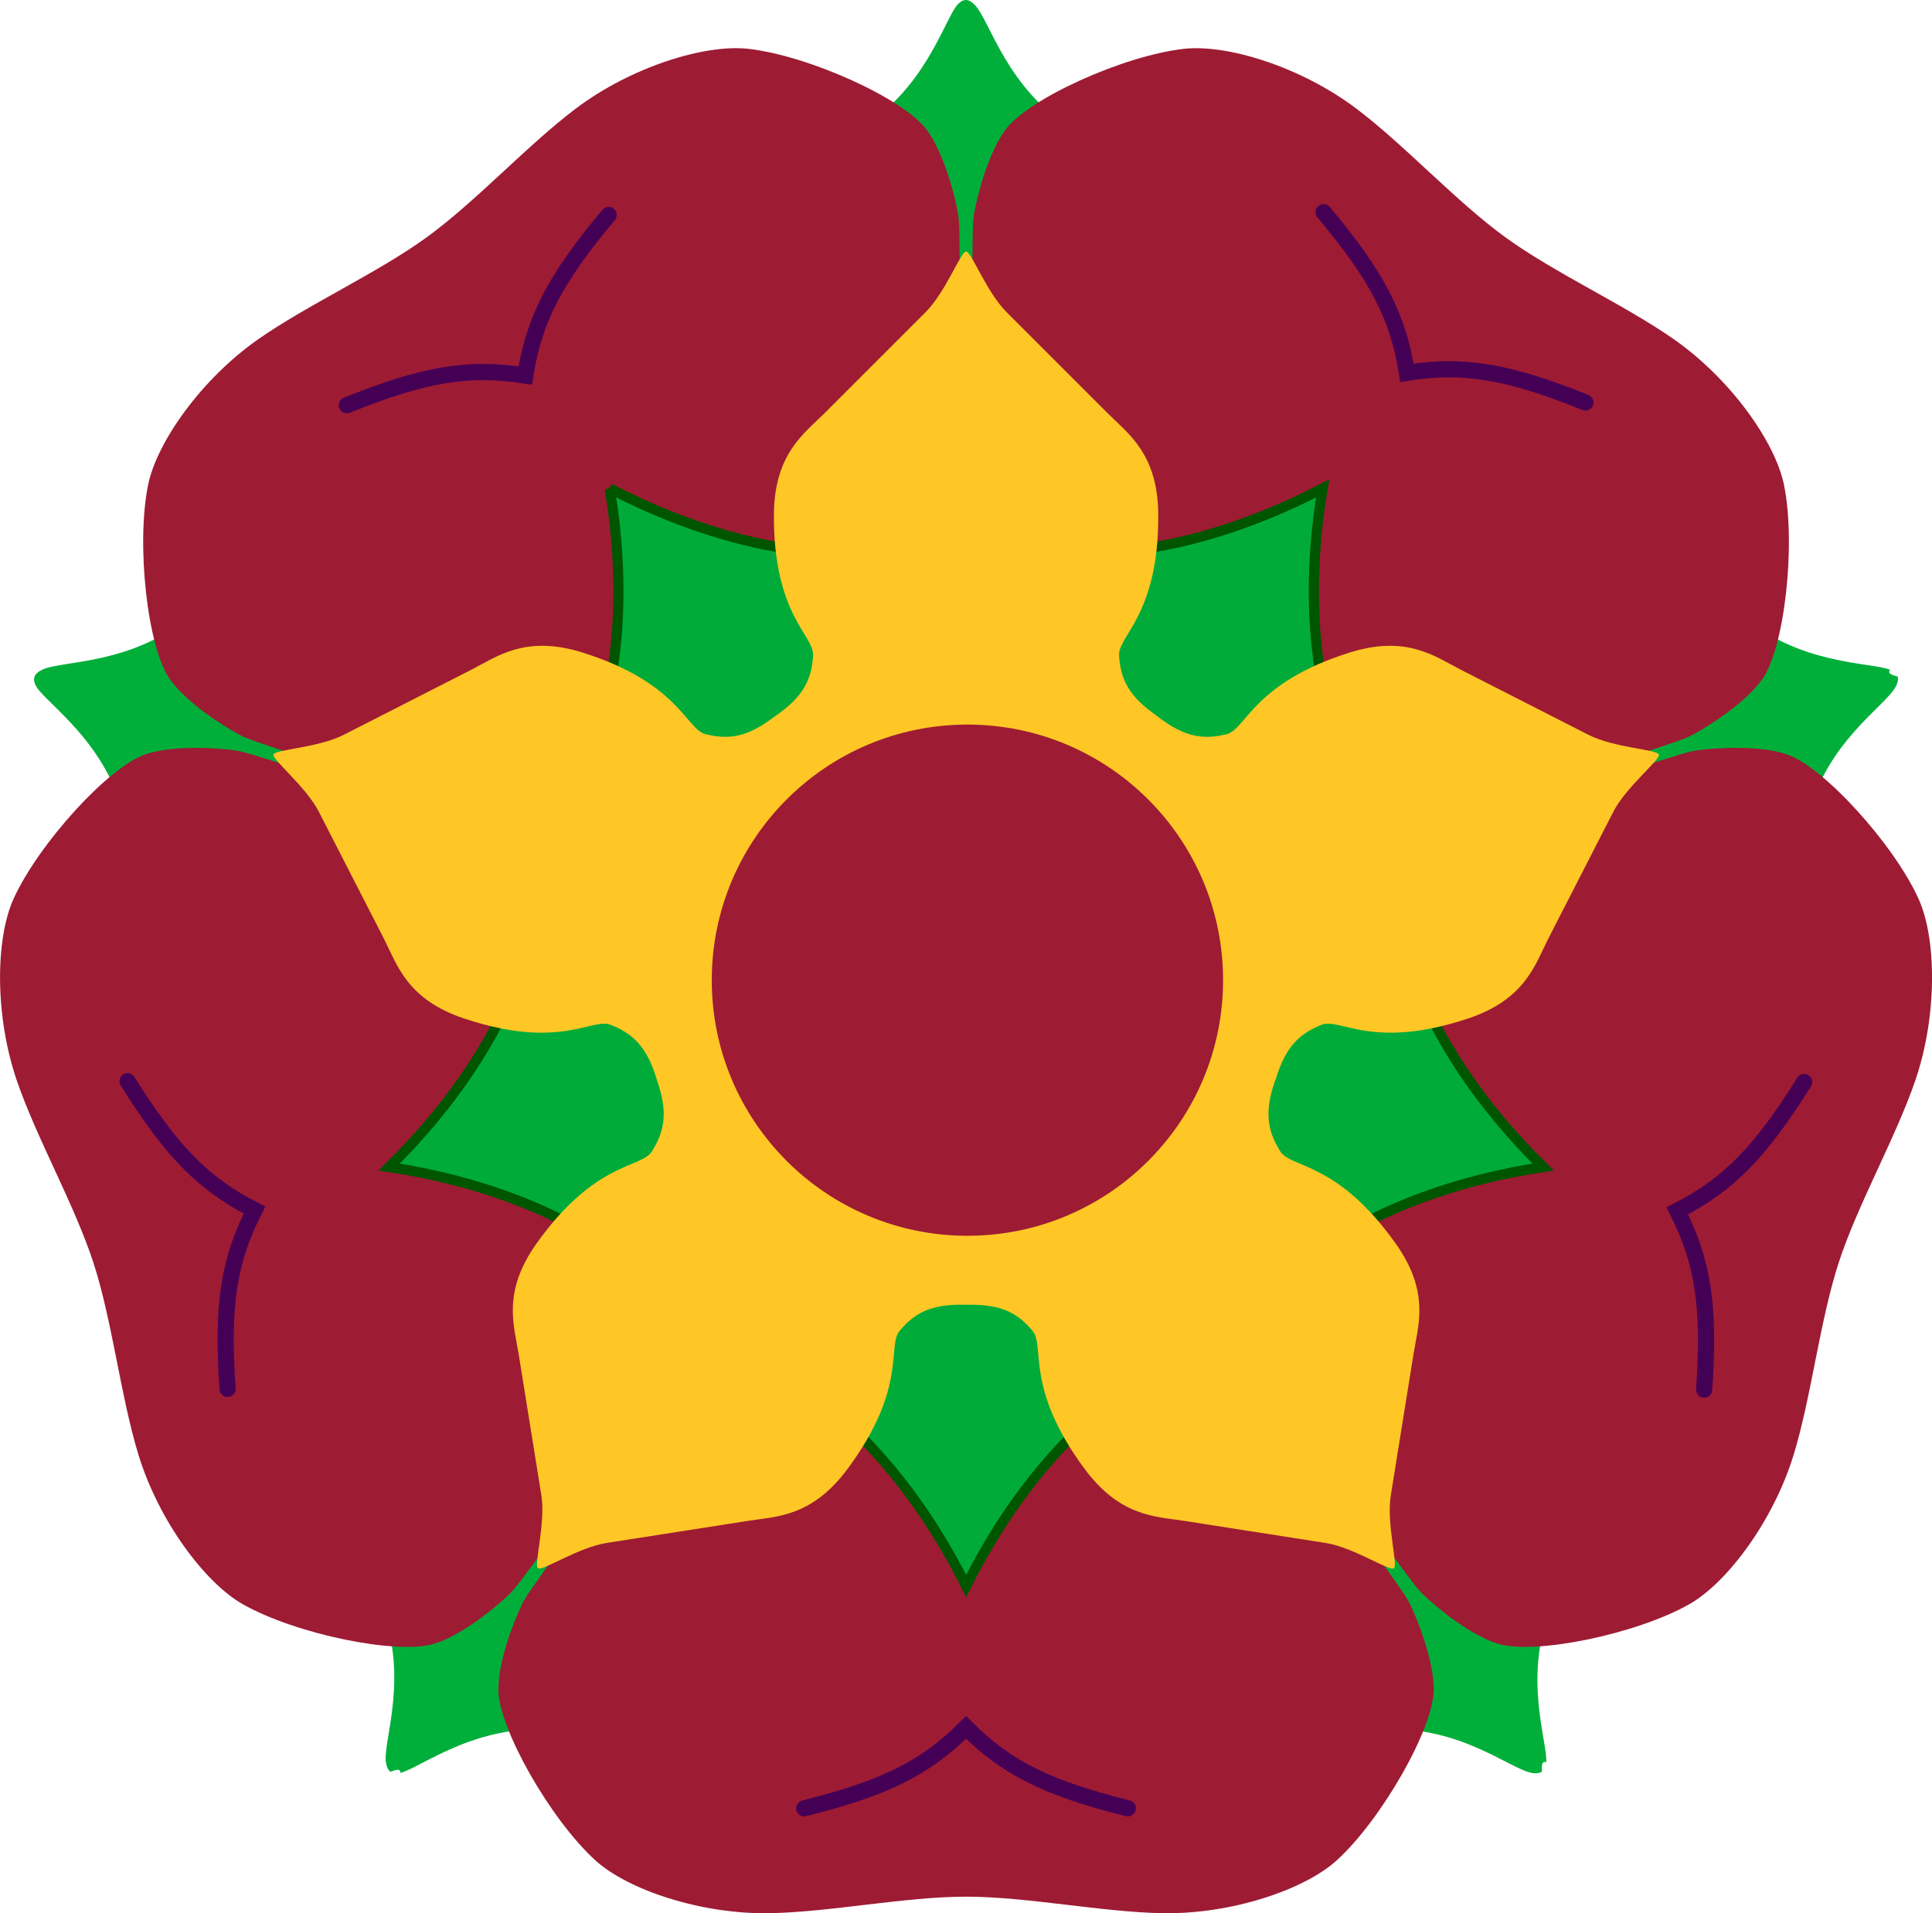
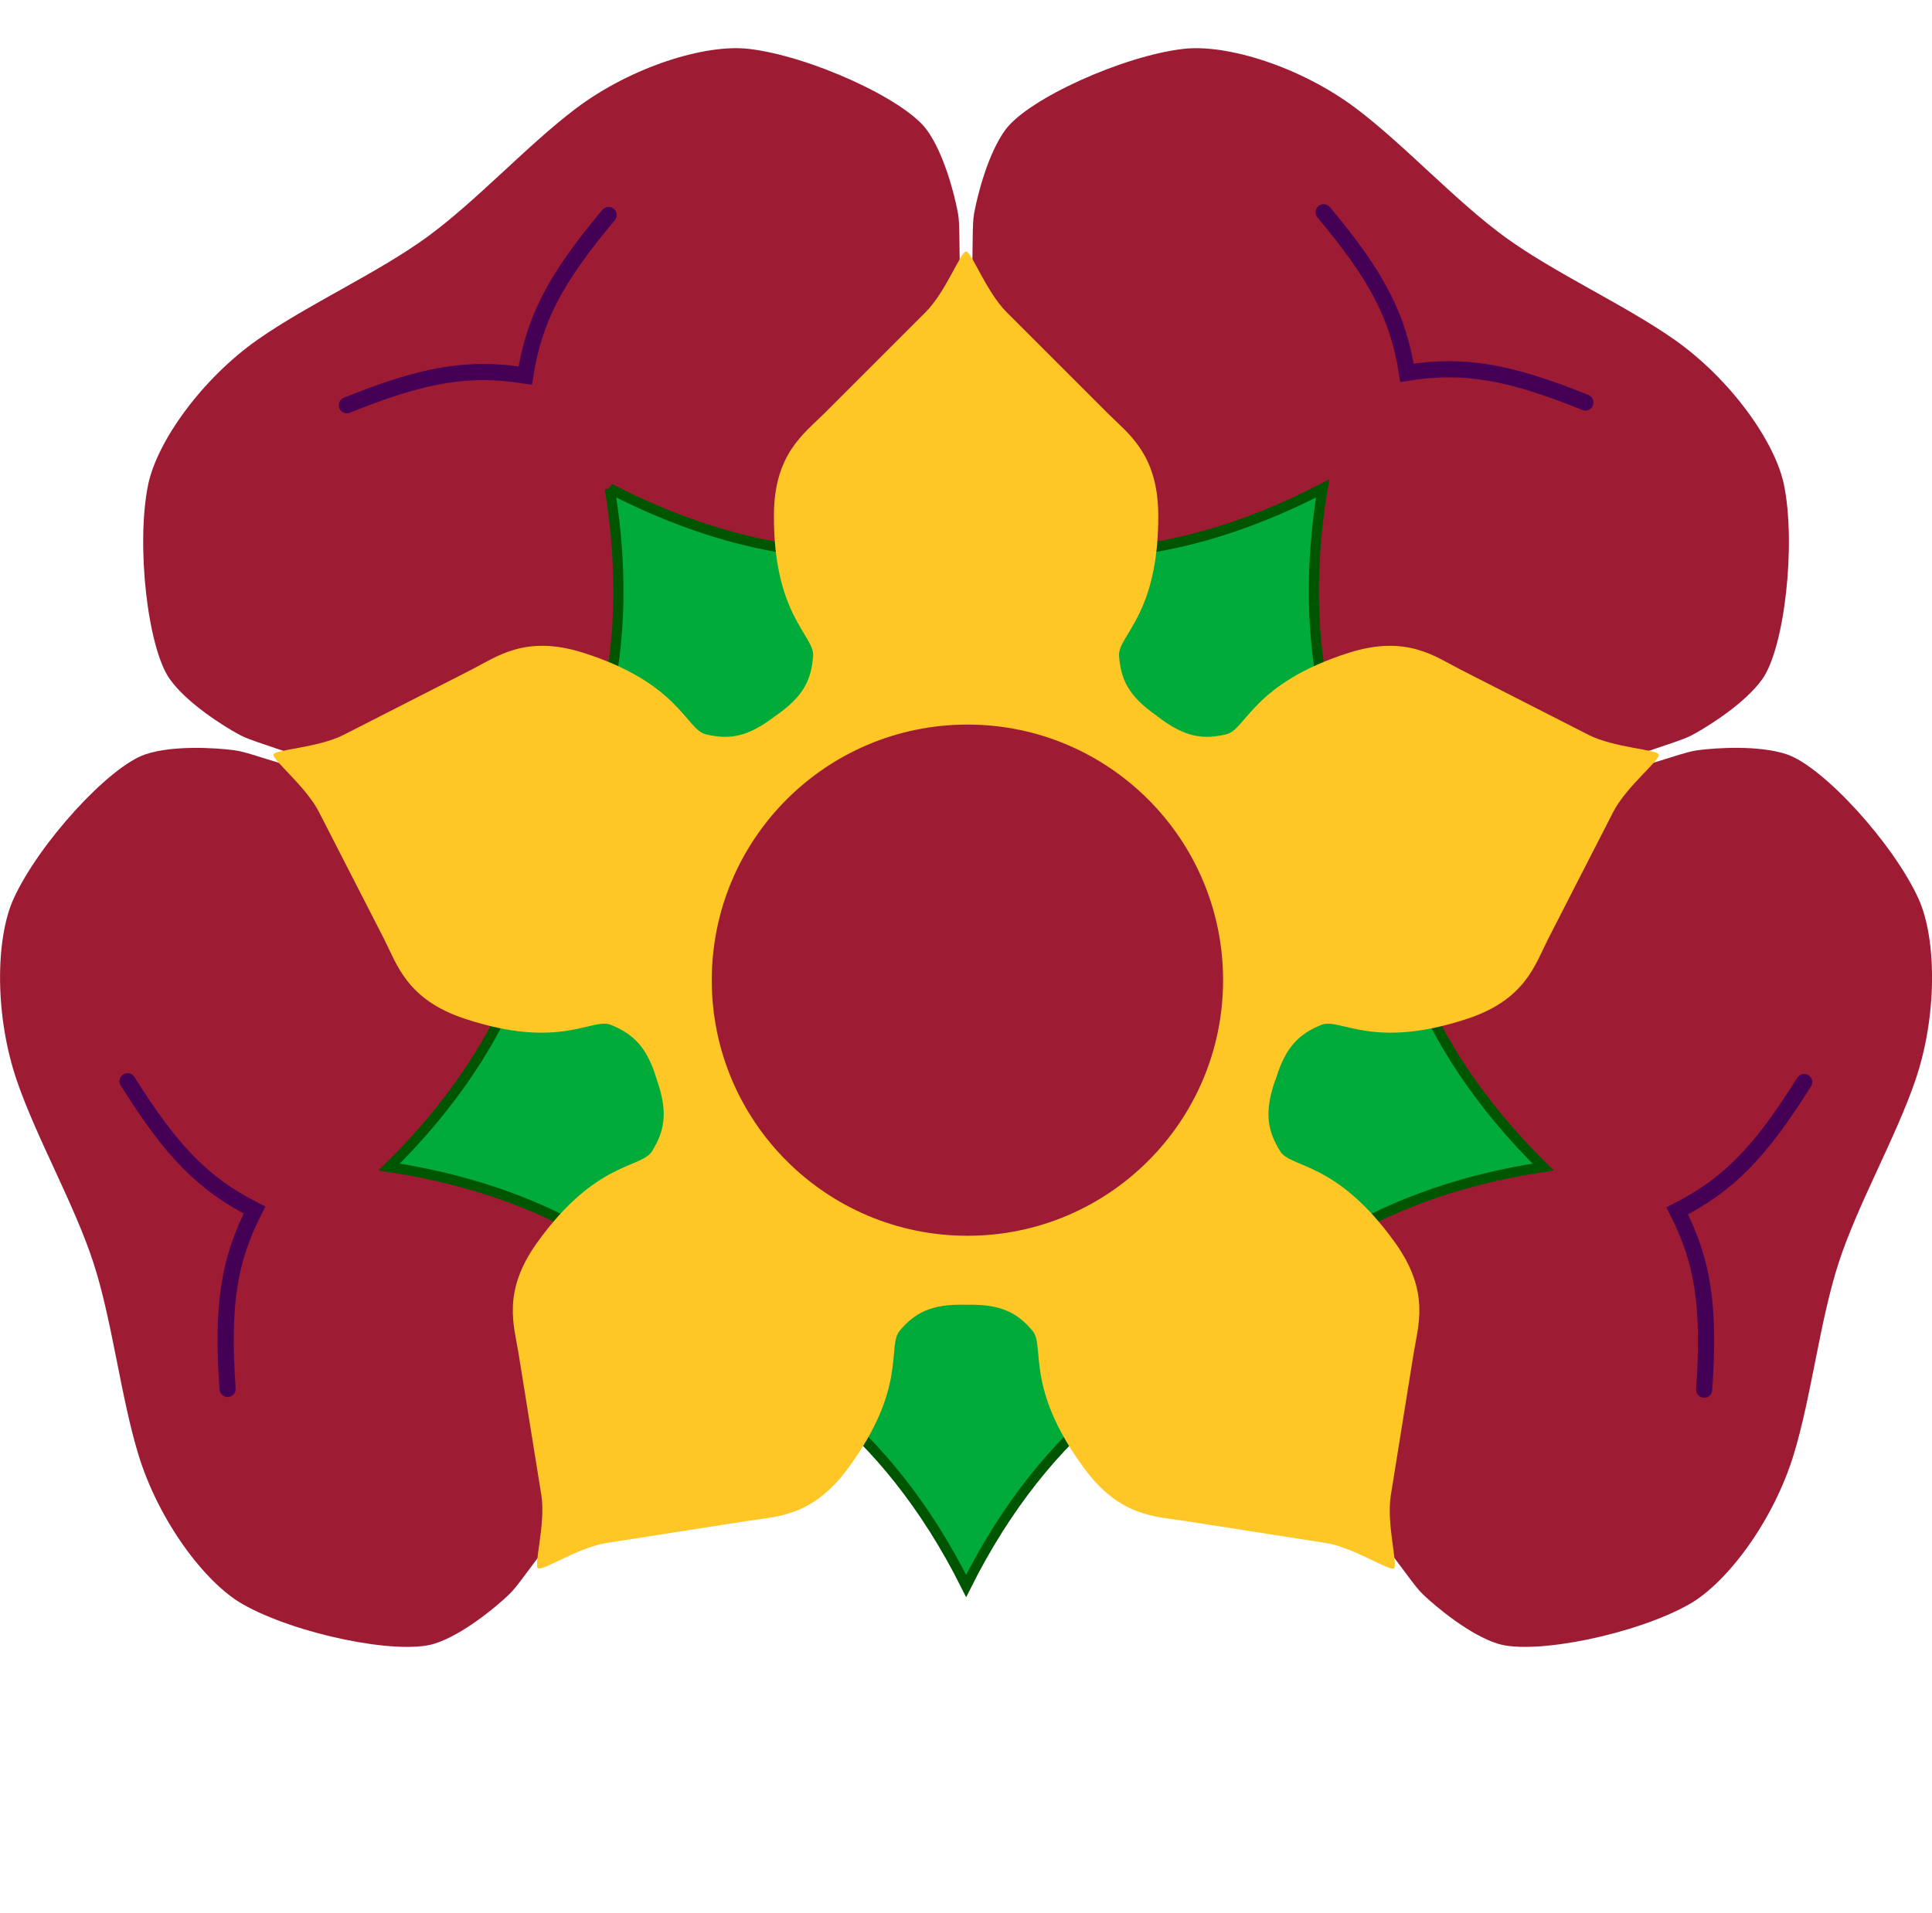
<svg xmlns="http://www.w3.org/2000/svg" version="1.1" viewBox="0 0 95.535 94.627">
  <g transform="translate(-252.23 -132.56)">
-     <path d="m300 132.56c-0.05-1e-3 -0.226 2e-3 -0.438 0.25-0.655 0.769-1.575 4.188-4.906 6.188l5.344 42 5.344-42c-3.332-2-4.148-5.403-4.906-6.188-0.242-0.251-0.394-0.249-0.438-0.25zm0 48.438 41.594-7.906c0.873-3.786 3.863-5.599 4.375-6.562 0.164-0.308 0.106-0.459 0.094-0.5-0.015-0.048-0.566-0.08-0.375-0.344-0.934-0.386-4.475-0.2-7.406-2.75l-38.281 18.062zm0 0 20.375 37.125c3.871-0.34 6.519 1.936 7.594 2.125 0.343 0.06 0.465-0.038 0.5-0.062 0.041-0.029-0.091-0.569 0.219-0.469 0.078-1.008-1.207-4.299 0.312-7.875l-29-30.844zm0 0-29 30.844c1.52 3.576 0.16 6.794 0.312 7.875 0.049 0.345 0.185 0.443 0.219 0.469 0.04 0.03 0.5-0.263 0.5 0.062 0.982-0.237 3.723-2.465 7.594-2.125l20.375-37.125zm0 0-38.281-18.062c-2.932 2.55-6.425 2.271-7.406 2.75-0.313 0.153-0.361 0.303-0.375 0.344-0.016 0.047-0.077 0.222 0.094 0.5 0.529 0.861 3.502 2.776 4.375 6.562l41.594 7.906z" fill="#00af3a" />
-     <path d="m300 181c-22 31-21.55 30.047-22 31-0.333 0.707-1.141 2.69-1.125 4.156 0.02 1.911 2.571 6.385 4.781 8.406 1.597 1.461 5.215 2.684 8.625 2.625 3-0.052 6.7-0.817 9.719-0.817s6.719 0.766 9.719 0.817c3.41 0.059 7.027-1.164 8.625-2.625 2.21-2.021 4.761-6.495 4.781-8.406 0.015-1.466-0.792-3.45-1.125-4.156-0.45-0.953 0 0-22-31z" fill="#9e1b34" />
-     <path d="m292 222c4-1 6-2 8-4 2 2 4 3 8 4" fill="none" stroke="#405" stroke-linecap="round" stroke-width=".8" />
    <path d="m300 181c22.684 30.503 21.917 29.78 22.684 30.503 0.569 0.535 2.206 1.916 3.605 2.354 1.823 0.571 6.867-0.472 9.472-1.95 1.883-1.068 4.164-4.13 5.162-7.392 0.878-2.869 1.293-6.625 2.226-9.496 0.933-2.871 2.805-6.154 3.781-8.991 1.11-3.225 1.064-7.043 0.169-9.014-1.239-2.726-4.706-6.535-6.517-7.145-1.389-0.468-3.525-0.313-4.301-0.214-1.046 0.133 0 0-36.281 11.344z" fill="#9e1b34" />
    <g transform="matrix(.309 -.951 .951 .309 3.705 435.52)">
      <path d="m325.62 244.14c4-1 6-2 8-4 2 2 4 3 8 4" fill="none" stroke="#405" stroke-linecap="round" stroke-width=".8" />
    </g>
    <path d="m300 181c36.02-12.148 35.096-11.641 36.02-12.148 0.685-0.376 2.504-1.506 3.353-2.701 1.107-1.558 1.673-6.677 1.073-9.611-0.434-2.121-2.641-5.236-5.435-7.193-2.457-1.721-5.901-3.277-8.343-5.051-2.442-1.774-4.986-4.569-7.382-6.374-2.725-2.052-6.37-3.189-8.521-2.946-2.976 0.336-7.67 2.457-8.809 3.99-0.874 1.177-1.387 3.256-1.533 4.024-0.197 1.036 0 0-0.423 38.011z" fill="#9e1b34" />
    <g transform="matrix(-.809 -.588 .588 -.809 435.01 546.54)">
      <path d="m316.09 257.37c4-1 6-2 8-4 2 2 4 3 8 4" fill="none" stroke="#405" stroke-linecap="round" stroke-width=".8" />
    </g>
    <path d="m300 181c-0.423-38.011-0.226-36.975-0.423-38.011-0.146-0.768-0.659-2.847-1.533-4.024-1.139-1.534-5.833-3.655-8.809-3.99-2.151-0.243-5.796 0.894-8.521 2.946-2.396 1.805-4.94 4.6-7.382 6.374-2.442 1.774-5.886 3.33-8.343 5.051-2.794 1.957-5.001 5.073-5.435 7.193-0.6 2.934-0.034 8.053 1.073 9.611 0.849 1.195 2.668 2.325 3.353 2.701 0.924 0.507 0 0 36.02 12.148z" fill="#9e1b34" />
    <g transform="matrix(-.809 .588 -.588 -.809 667.74 174.31)">
      <path d="m293.44 251.74c4-1 6-2 8-4 2 2 4 3 8 4" fill="none" stroke="#405" stroke-linecap="round" stroke-width=".8" />
    </g>
    <path d="m300 181c-36.281-11.344-35.235-11.211-36.281-11.344-0.775-0.099-2.911-0.253-4.301 0.214-1.811 0.61-5.278 4.419-6.517 7.145-0.896 1.971-0.941 5.789 0.169 9.014 0.976 2.837 2.848 6.12 3.781 8.991 0.933 2.871 1.348 6.627 2.226 9.496 0.998 3.262 3.279 6.324 5.162 7.392 2.605 1.477 7.649 2.521 9.472 1.95 1.399-0.438 3.036-1.819 3.605-2.354 0.768-0.722 0 0 22.684-30.503z" fill="#9e1b34" />
    <g transform="matrix(.309 .951 -.951 .309 382.51 -158.58)">
      <path d="m289.46 224.41c4-1 6-2 8-4 2 2 4 3 8 4" fill="none" stroke="#405" stroke-linecap="round" stroke-width=".8" />
    </g>
    <path d="m282.38 156.72c0.733 4.412 0.483 8.311-0.375 11.406l18 12.875-6.688-21.094c-3.209-0.14-6.968-1.127-10.938-3.188zm17.625 24.281 18-12.875c-0.858-3.096-1.108-6.995-0.375-11.406-3.969 2.061-7.728 3.047-10.938 3.188l-6.688 21.094zm0 0 17.812 13.156c2.679-1.773 6.296-3.209 10.719-3.875-3.186-3.138-5.281-6.429-6.406-9.438l-22.125 0.156zm0 0-7 21c2.514 2 5 5 7 9 2-4 4.486-7 7-9l-7-21zm0 0-22.125-0.156c-1.125 3.009-3.22 6.299-6.406 9.438 4.422 0.666 8.04 2.102 10.719 3.875l17.812-13.156z" fill="#00ab39" stroke="#050" stroke-width=".5" />
    <g>
      <path d="m300 145c-0.261 0-1 2-2 3l-5 5c-1 1-2.479 2-2.5 5-0.036 5 2.012 6 1.938 7-0.085 1.137-0.434 2-1.906 3-1.385 1.064-2.308 1.143-3.406 0.875-0.974-0.238-1.296-2.52-6.062-4.031-2.86-0.907-4.271 0.202-5.531 0.844l-6.312 3.219c-1.26 0.642-3.388 0.721-3.469 0.969-0.081 0.248 1.608 1.584 2.25 2.844l3.219 6.281c0.642 1.26 1.122 2.99 3.969 3.938 4.744 1.579 6.322-0.068 7.25 0.312 1.055 0.432 1.785 1.041 2.281 2.75 0.572 1.63 0.341 2.544-0.25 3.5-0.527 0.853-2.777 0.465-5.688 4.531-1.746 2.44-1.127 4.103-0.906 5.5l1.125 7c0.221 1.397-0.417 3.594-0.156 3.594 0.211 0.153 1.978-1.029 3.375-1.25l7-1.094c1.397-0.221 3.157-0.179 4.938-2.594 2.968-4.024 1.914-6.048 2.562-6.812 0.737-0.87 1.534-1.337 3.312-1.281 1.732-0.042 2.522 0.422 3.25 1.281 0.648 0.765-0.405 2.788 2.562 6.812 1.781 2.414 3.541 2.373 4.938 2.594l7 1.094c1.397 0.221 3.191 1.434 3.375 1.25 0.211-0.153-0.377-2.197-0.156-3.594l1.125-7c0.221-1.397 0.84-3.06-0.906-5.5-2.91-4.066-5.16-3.678-5.688-4.531-0.591-0.956-0.822-1.87-0.25-3.5 7e-3 -0.023 0.024-0.04 0.031-0.062 0.495-1.656 1.21-2.261 2.25-2.688 0.928-0.38 2.506 1.266 7.25-0.312 2.846-0.947 3.327-2.677 3.969-3.938l3.219-6.281c0.642-1.26 2.384-2.62 2.25-2.844-0.081-0.248-2.209-0.327-3.469-0.969l-6.312-3.219c-1.26-0.642-2.671-1.75-5.531-0.844-4.766 1.511-5.088 3.793-6.062 4.031-1.098 0.268-2.021 0.189-3.406-0.875-0.013-9e-3 -0.018-0.022-0.031-0.031-1.44-0.989-1.791-1.842-1.875-2.969-0.075-1 1.973-2 1.938-7-0.021-3-1.5-4-2.5-5l-5-5c-1-1-1.739-3-2-3z" fill="#ffc726" />
      <circle transform="matrix(.903 0 0 .903 25.556 16.694)" cx="304" cy="182" r="14" fill="#9e1b34" />
    </g>
  </g>
</svg>